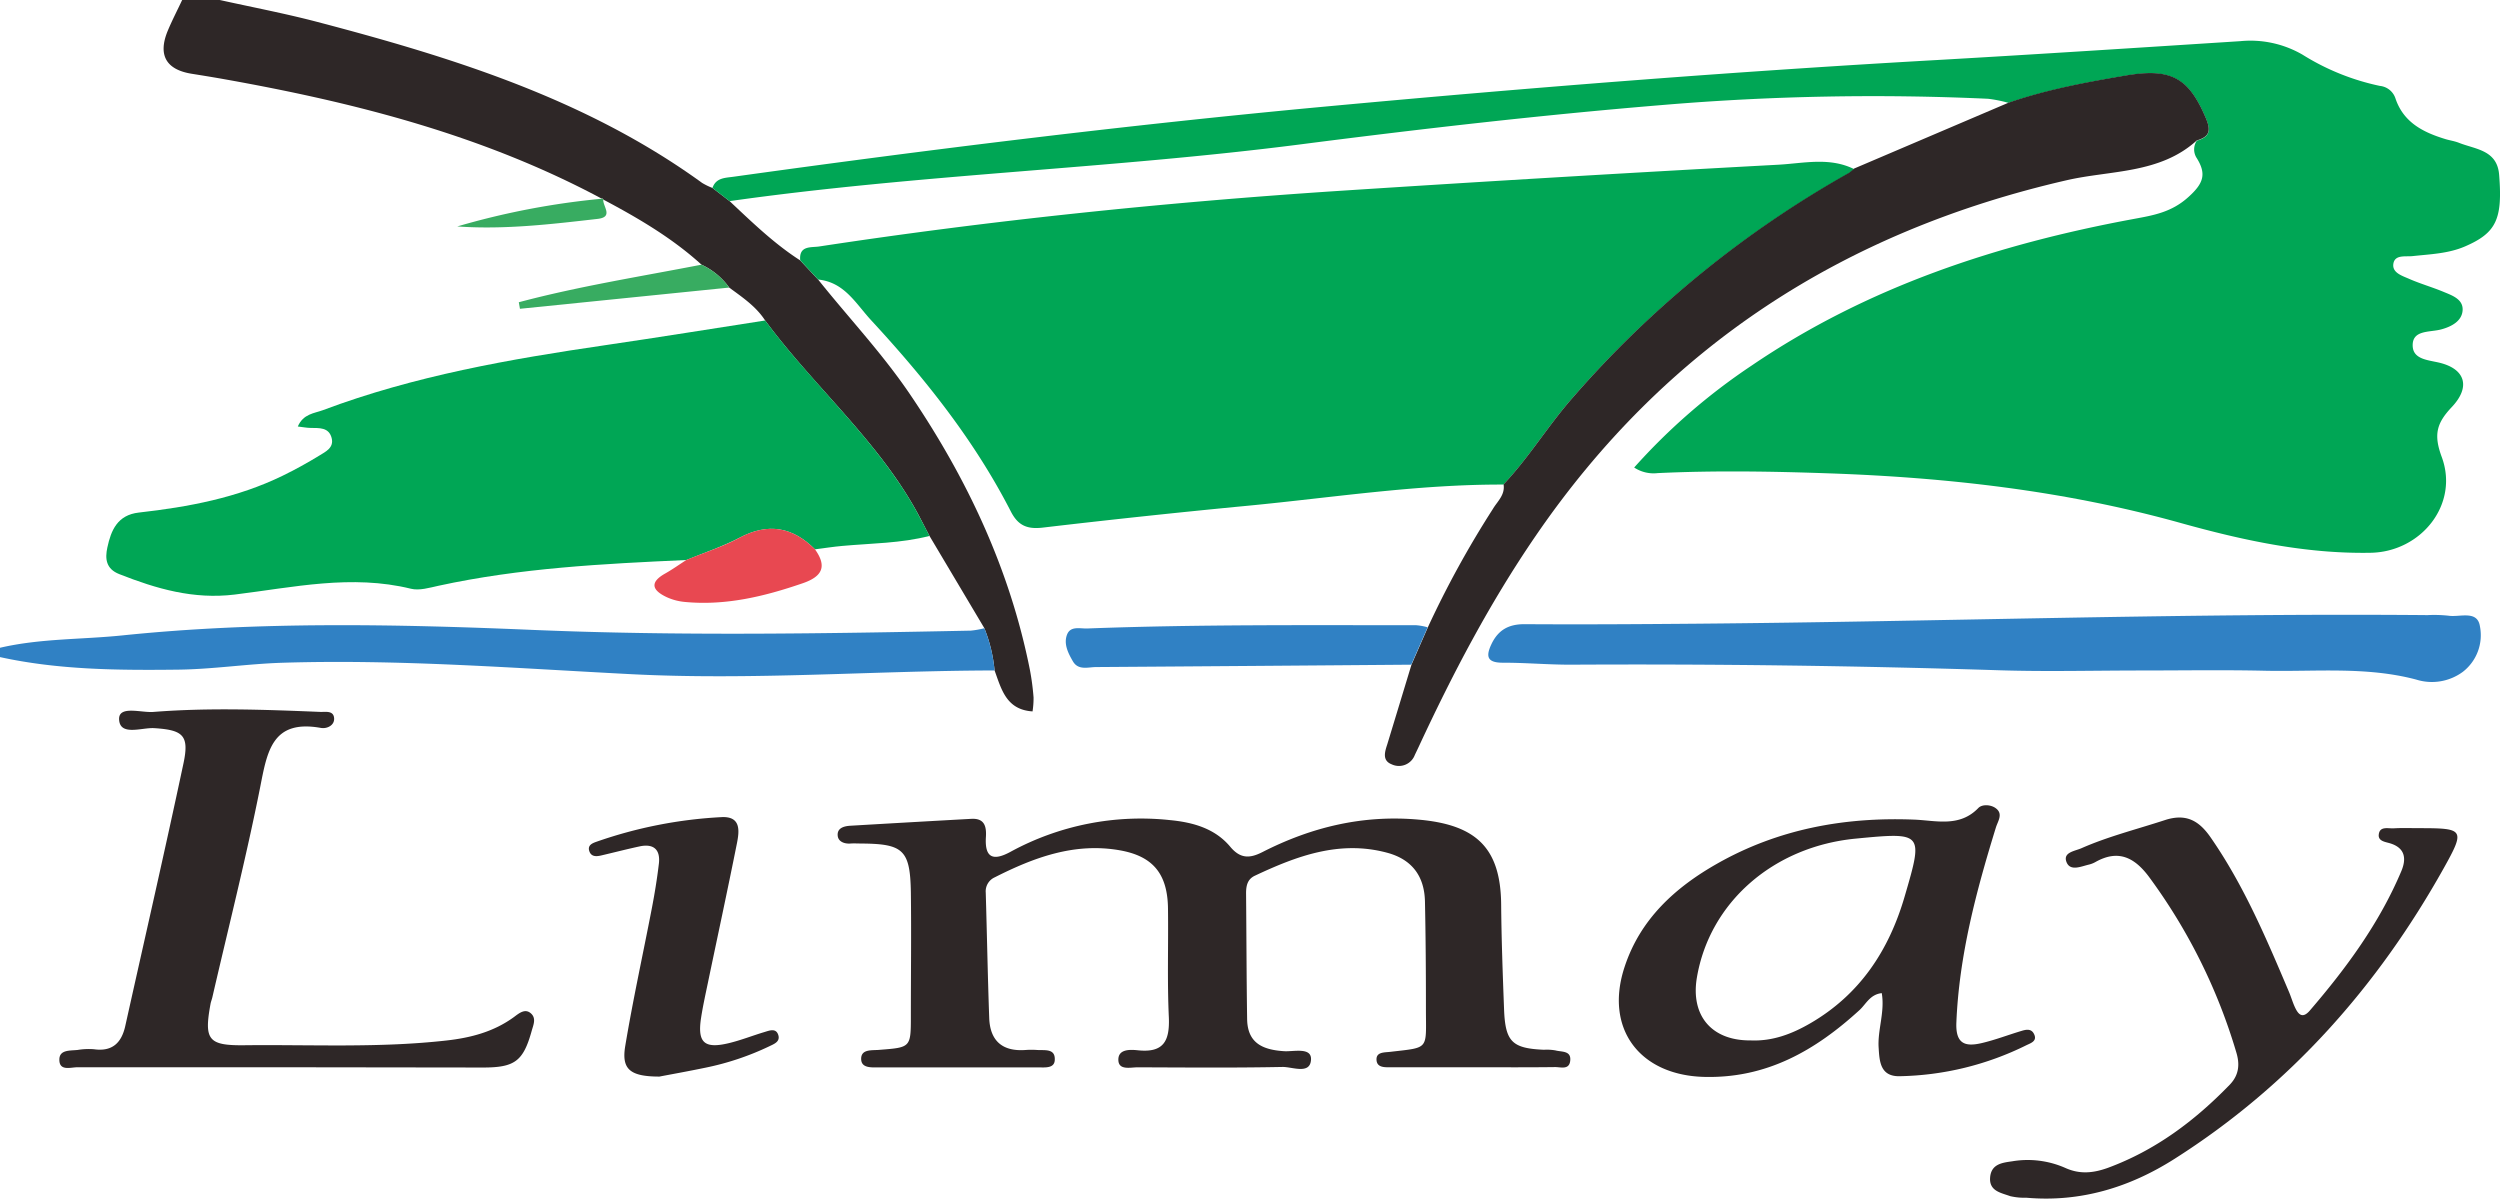
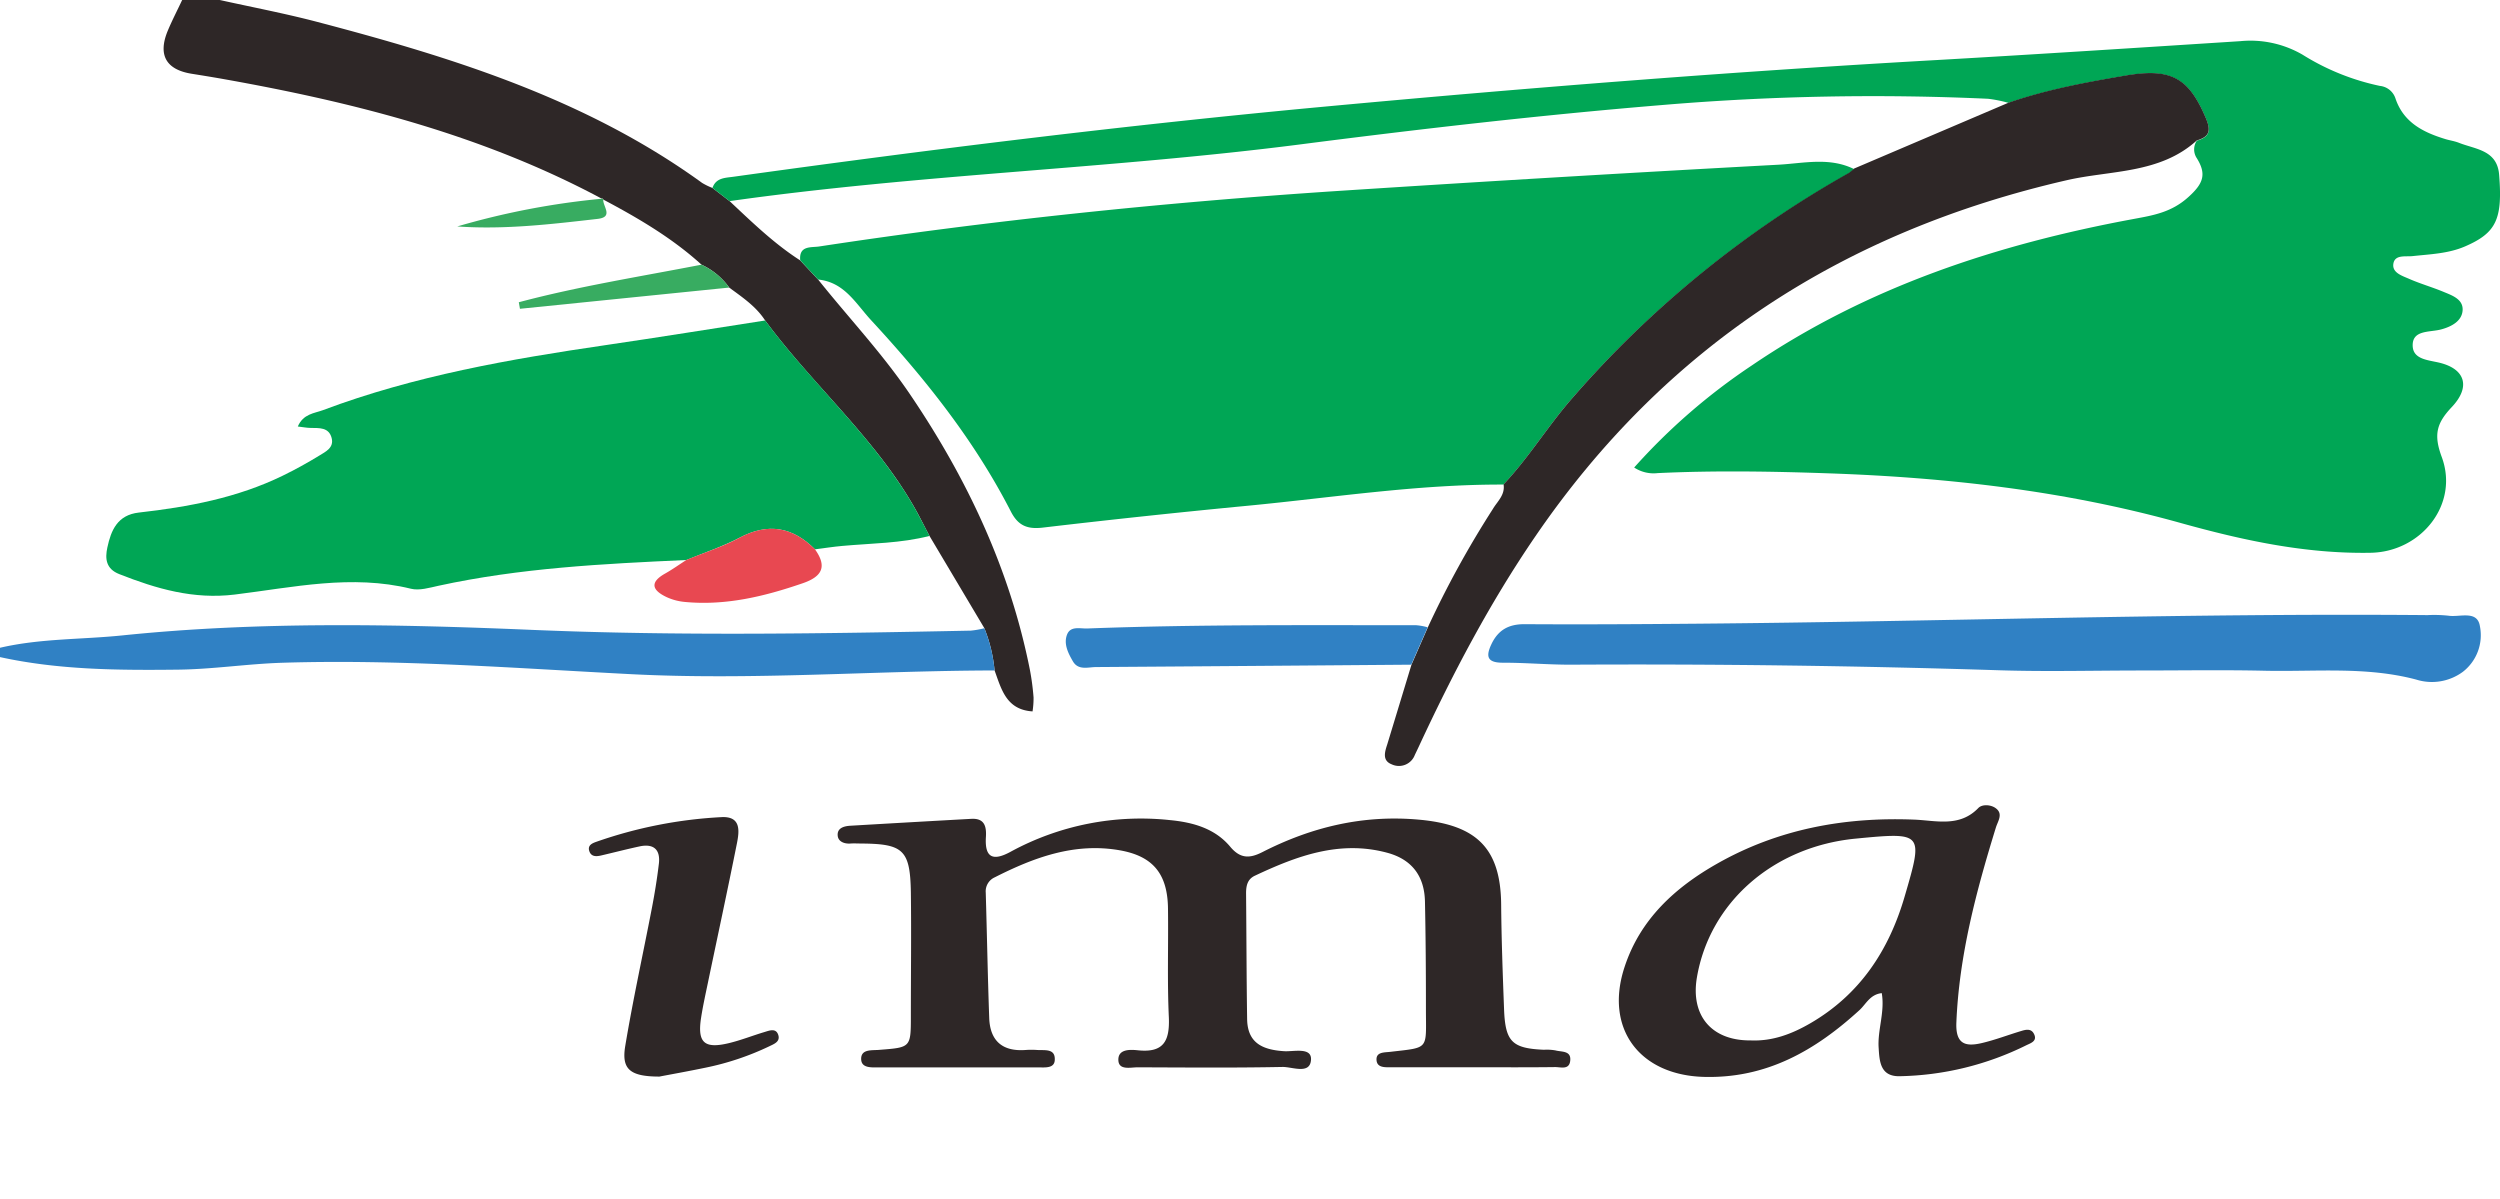
<svg xmlns="http://www.w3.org/2000/svg" id="Calque_1" data-name="Calque 1" viewBox="0 0 568.91 272.76">
  <defs>
    <style>.cls-1{fill:#2e2727;}.cls-2{fill:#3081c4;}.cls-3{fill:#00a655;}.cls-4{fill:#e84851;}.cls-5{fill:#38ac61;}</style>
  </defs>
  <path class="cls-1" d="M168.76,342c-6.69-6.08-14.41-10.6-22.34-14.81-.09-.21-.23-.29-.4-.23-27-14.44-56.14-21.87-86-27.19-2.41-.43-4.83-.82-7.26-1.21-5.83-.93-7.74-4.24-5.49-9.73,1-2.4,2.2-4.71,3.31-7.07h8.5c7.42,1.65,14.91,3.07,22.25,5,30.9,8.12,61.26,17.57,87.56,36.63a14.73,14.73,0,0,0,2.36,1.15l3.9,3c5.11,4.79,10.13,9.68,16.07,13.49l4.07,4.35c6.9,8.64,14.51,16.71,20.75,25.88,13.11,19.28,22.89,40,27.45,62.95a57.21,57.21,0,0,1,.83,6.27,19.45,19.45,0,0,1-.23,3.18c-6-.38-7.09-5.08-8.64-9.32a34.19,34.19,0,0,0-2.32-9.61l-12.49-21c-1-1.86-1.92-3.74-2.93-5.58-9.07-16.39-23.5-28.56-34.47-43.45-2.07-3.2-5.18-5.28-8.17-7.48A16.21,16.21,0,0,0,168.76,342Z" transform="translate(-9.12 -281.77)" />
  <path class="cls-2" d="M233.13,424.73a34.19,34.19,0,0,1,2.32,9.61c-27.56.06-55.1,2.26-82.68.85-26.45-1.36-52.89-3.43-79.41-2.6-7.93.25-15.84,1.48-23.76,1.57-13.55.15-27.13.07-40.48-2.86v-2.12c9.17-2.14,18.59-1.86,27.89-2.82,31-3.19,62.13-2.56,93.26-1.25,33.23,1.4,66.49.85,99.74.17A19.81,19.81,0,0,0,233.13,424.73Z" transform="translate(-9.12 -281.77)" />
  <path class="cls-3" d="M175.15,327.54l-3.9-3c.81-2.34,2.87-2.28,4.79-2.55,44.68-6.22,89.43-11.76,134.35-15.94,46.51-4.32,93.06-8,139.69-10.63,22.95-1.31,45.89-2.81,68.83-4.28a23.62,23.62,0,0,1,14.18,3.07,54.14,54.14,0,0,0,17.61,7.11,4.16,4.16,0,0,1,3.53,2.82c1.83,5.5,6.33,7.75,11.4,9.29,1,.3,2.08.45,3.06.84,3.77,1.49,8.68,1.63,9.14,7.24.82,10.12-.64,13.24-7.7,16.31-3.8,1.66-7.9,1.79-12,2.23-1.65.18-4.1-.41-4.38,1.83-.24,2,2.08,2.67,3.63,3.36,2.58,1.13,5.32,1.9,7.93,3,1.95.8,4.38,1.68,4.21,4.16s-2.59,3.71-4.84,4.32c-2.6.72-6.64.05-6.52,3.76.1,3.34,4.1,3.21,6.73,4,5.24,1.53,6.42,5.43,2.15,9.94-3.43,3.64-4.16,6.24-2.27,11.34,4,10.79-4.69,21.6-16.17,21.8-14.86.27-29.12-2.84-43.32-6.8-26.2-7.31-53-10.35-80.17-11.28-12.92-.45-25.82-.66-38.74-.05a8,8,0,0,1-5.37-1.27,139.52,139.52,0,0,1,26.76-23.22c26.35-17.92,55.9-27.6,86.95-33.35,4.44-.82,8.6-1.51,12.43-5,3.41-3.07,4.14-5.2,1.9-8.81a3.57,3.57,0,0,1,0-4c2.82-.82,3.3-2.14,2.06-5.06-3.86-9.1-7.79-11.49-18.22-9.72-9,1.53-18,3.23-26.67,6.19a30.41,30.41,0,0,0-4.65-.94,572,572,0,0,0-73.71,1.38c-27.69,2.28-55.28,5.45-82.83,9C261.85,320.18,218.26,321.43,175.15,327.54Z" transform="translate(-9.12 -281.77)" />
  <path class="cls-3" d="M195.29,345.38,191.22,341c-.31-3.41,2.47-2.86,4.31-3.14,39-5.94,78.27-10,117.66-12.61q50.32-3.28,100.68-6c5.69-.32,11.59-1.77,17.17,1a9.18,9.18,0,0,1-1.21,1A237,237,0,0,0,367,372.29c-5.59,6.35-9.95,13.6-15.74,19.75-19.49-.07-38.72,2.94-58,4.8q-23.48,2.25-46.89,5c-3.49.4-5.57-.47-7.2-3.64C230.87,382,219.7,368,207.41,354.7,203.81,350.81,201.32,346,195.29,345.38Z" transform="translate(-9.12 -281.77)" />
  <path class="cls-1" d="M344.38,524.64H325.79c-1.4,0-3.26.17-3.42-1.58-.17-1.93,1.75-1.77,3.13-1.93,9-1.06,8.11-.35,8.11-9.79,0-8.12-.05-16.25-.22-24.37-.11-5.86-3-9.66-8.65-11.16-10.8-2.89-20.52.75-30.06,5.24-1.68.79-2,2.26-2,4,.09,9.54.1,19.07.24,28.61.08,5.44,3.47,7,8.38,7.32,2.11.16,6.31-1,6.16,1.92-.19,3.48-4.26,1.62-6.51,1.67-11,.22-21.95.12-32.93.08-1.65,0-4.28.72-4.4-1.58-.13-2.65,2.76-2.47,4.49-2.29,5.81.6,7.2-2.14,7-7.42-.39-8.29-.09-16.61-.2-24.91-.11-7.79-3.38-11.86-11-13.19-10.28-1.8-19.53,1.64-28.47,6.18a3.48,3.48,0,0,0-2,3.44c.28,9.52.45,19,.79,28.56.19,5.19,3,7.66,8.27,7.27a18,18,0,0,1,2.65,0c1.68.11,4.08-.38,4,2.16,0,2.08-2.2,1.8-3.77,1.8H209.24c-1.73,0-4.19.26-4.15-2s2.58-1.82,4.24-2c7.07-.55,7.07-.53,7.07-7.78,0-9.36.12-18.72,0-28.08-.16-9.6-1.73-11-11.12-11.08-.88,0-1.77-.06-2.65,0-1.4.1-2.72-.46-2.87-1.71-.22-1.8,1.38-2.25,2.86-2.34q13.75-.81,27.52-1.57c3-.17,3.49,1.68,3.34,4.11-.3,4.65,1.51,5.62,5.6,3.39a62,62,0,0,1,36.32-7.21c5.26.51,10.21,1.91,13.68,6.06,2.32,2.78,4.47,2.67,7.35,1.2,11.22-5.72,23-8.54,35.76-7.35,13,1.21,18.43,6.54,18.54,19.32.07,7.94.36,15.87.66,23.8.28,7.42,1.82,8.91,9.08,9.23a11,11,0,0,1,2.64.15c1.38.38,3.63,0,3.33,2.39-.25,2.09-2.15,1.39-3.42,1.4C356.78,524.68,350.58,524.64,344.38,524.64Z" transform="translate(-9.12 -281.77)" />
  <path class="cls-1" d="M351.28,392c5.79-6.15,10.15-13.4,15.74-19.75a237,237,0,0,1,62.81-51.12,9.18,9.18,0,0,0,1.21-1l35.17-15c8.68-3,17.67-4.66,26.67-6.19,10.43-1.77,14.36.62,18.22,9.72,1.24,2.92.76,4.24-2.06,5.06-8.42,7.65-19.6,6.76-29.6,9.06-50.73,11.66-91.3,37.75-120.9,81C348.12,419,339.7,435.07,332,451.64c-.3.64-.6,1.27-.91,1.91a3.86,3.86,0,0,1-5.28,2.15c-2.18-.86-1.57-2.8-1-4.54q2.76-9.06,5.51-18.13,1.86-4.25,3.73-8.51a223.15,223.15,0,0,1,14.81-26.95C349.86,395.87,351.66,394.41,351.28,392Z" transform="translate(-9.12 -281.77)" />
  <path class="cls-2" d="M496.49,434.35c-10.8,0-21.61.29-32.39-.05q-48.81-1.55-97.63-1.27c-5.12,0-10.24-.46-15.36-.45-3.51,0-3.95-1.36-2.6-4.21,1.54-3.25,3.93-4.58,7.59-4.56,13.1.09,26.2,0,39.29-.11,55.38-.47,110.74-2.44,166.13-1.95a30.29,30.29,0,0,1,4.77.13c2.56.41,6.58-1.34,7.17,2.4a10.54,10.54,0,0,1-3.88,10.37,11.87,11.87,0,0,1-10.64,1.76c-11.35-3-22.85-1.76-34.3-2C515.26,434.19,505.88,434.35,496.49,434.35Z" transform="translate(-9.12 -281.77)" />
  <path class="cls-1" d="M437.34,507.77c-2.63.29-3.56,2.44-5,3.8-10.07,9.22-21.19,15.66-35.51,15.26-14.72-.42-22.63-11.12-18-25.06,3.58-10.88,11.53-18.07,21.08-23.48,13.88-7.87,29-10.65,44.91-10,4.9.21,10.24,1.78,14.5-2.65.86-.89,2.86-.8,4,.08,1.67,1.27.47,2.86,0,4.33-4.47,14.5-8.37,29.08-9,44.39-.21,4.85,1.95,5.57,5.67,4.72,3.09-.71,6.07-1.87,9.11-2.78,1-.31,2.19-.59,2.83.58.92,1.67-.61,2.16-1.61,2.63a67.63,67.63,0,0,1-29.06,7.09c-4.22,0-4.44-3.34-4.62-6.37C436.33,516.2,438.09,512.11,437.34,507.77ZM407.5,518.53c4.94.22,9.36-1.45,13.52-3.86,11.31-6.54,17.94-16.58,21.53-28.89,4.27-14.6,4.25-14.65-11.14-13.17-18.74,1.81-33.26,14.52-36.14,31.63C393.81,512.93,398.66,518.61,407.5,518.53Z" transform="translate(-9.12 -281.77)" />
-   <path class="cls-1" d="M74.52,524.64c-15.93,0-31.85,0-47.78,0-1.55,0-4.14.94-4.11-1.75,0-2.29,2.47-2,4.17-2.19a15.37,15.37,0,0,1,3.7-.16c4.17.59,6.27-1.46,7.12-5.26,4.43-19.91,9-39.8,13.24-59.74,1.38-6.44-.07-7.65-6.64-8.07-2.83-.18-7.87,1.9-8-2.05-.06-3.16,5.05-1.42,7.81-1.64,12.69-1,25.41-.52,38.12,0,1.16,0,2.85-.3,3,1.38s-1.62,2.5-3,2.26c-11.14-2-12.22,5.38-13.83,13.52-3.18,16-7.21,31.88-10.88,47.8-.12.51-.33,1-.42,1.53-1.49,8.14-.51,9.45,7.69,9.36,15.37-.17,30.76.65,46.1-1.09,5.5-.62,10.72-2,15.27-5.33,1.13-.83,2.47-2,3.81-.87s.6,2.66.23,4c-1.92,6.92-3.85,8.36-11.07,8.36Z" transform="translate(-9.12 -281.77)" />
-   <path class="cls-1" d="M559.64,470.23c10.21,0,10.53.27,5.57,9.14-15.07,26.95-35.05,49.48-61.27,66.13-10.21,6.49-21.4,9.91-33.69,8.83a14.33,14.33,0,0,1-3.68-.36c-2.06-.76-4.82-1.12-4.57-4.26s2.92-3.36,5.09-3.68a21.18,21.18,0,0,1,12,1.51c3.35,1.52,6.42,1.17,9.68,0,10.85-4,19.8-10.71,27.76-18.93,2.14-2.22,2.3-4.69,1.5-7.33a128.68,128.68,0,0,0-19.9-40c-3.3-4.41-7-6.26-12.17-3.34a5.7,5.7,0,0,1-1.48.58c-1.81.42-4.28,1.6-5.11-.61s1.95-2.46,3.42-3.12c6.14-2.7,12.65-4.32,19-6.4,4.73-1.54,7.69.07,10.34,3.87,7.6,10.93,12.73,23.08,17.88,35.23.48,1.13.82,2.33,1.33,3.44.77,1.68,1.73,2.76,3.42.8,8.31-9.67,15.82-19.88,20.81-31.7,1.14-2.69,1-5.22-2.45-6.32-1.12-.36-2.83-.48-2.68-2,.2-2,2.12-1.37,3.4-1.44C555.74,470.15,557.69,470.23,559.64,470.23Z" transform="translate(-9.12 -281.77)" />
  <path class="cls-1" d="M159.18,526.76c-6.83,0-8.65-1.76-7.77-7,1.73-10.39,4-20.7,6-31.06.67-3.45,1.24-6.93,1.65-10.41.37-3.24-1.25-4.6-4.44-3.9-2.92.63-5.81,1.38-8.72,2.06-1.07.24-2.21.32-2.66-.95-.5-1.43.75-1.87,1.68-2.2a102,102,0,0,1,28.39-5.58c4.46-.23,4.07,3.14,3.51,5.95-2.13,10.67-4.43,21.3-6.65,31.95-.54,2.59-1.11,5.17-1.51,7.77-.87,5.65.72,7.12,6.37,5.75,2.73-.66,5.36-1.71,8-2.5,1.13-.33,2.63-1,3.18.6s-1,2.12-2.05,2.64a62.54,62.54,0,0,1-14.47,4.85C165.61,525.58,161.45,526.32,159.18,526.76Z" transform="translate(-9.12 -281.77)" />
  <path class="cls-2" d="M334,424.52q-1.87,4.26-3.73,8.51-35.85.29-71.7.54c-1.82,0-4.07.83-5.31-1.33-1.06-1.83-2.11-3.89-1.34-6s3-1.38,4.65-1.45c24.95-.94,49.9-.74,74.86-.74A13.66,13.66,0,0,1,334,424.52Z" transform="translate(-9.12 -281.77)" />
  <path class="cls-3" d="M183.24,354.7c11,14.89,25.4,27.06,34.47,43.45,1,1.84,1.95,3.72,2.93,5.58-6.5,1.68-13.19,1.67-19.81,2.27-2.09.19-4.17.51-6.25.78-5.08-5.08-10.65-6.11-17.19-2.63-3.84,2-8,3.4-12.09,5.06-18.91.86-37.81,1.81-56.39,5.86-2.06.45-4.35,1.15-6.27.68-13.52-3.33-26.81-.31-40.09,1.32-9.39,1.15-17.83-1.31-26.29-4.65-3.08-1.21-3.25-3.57-2.71-6.06.84-3.92,2.3-7.4,7.17-7.95,11.29-1.27,22.4-3.35,32.72-8.38,2.85-1.39,5.65-2.93,8.35-4.59,1.42-.88,3.38-1.77,2.8-4-.64-2.46-2.81-2.25-4.77-2.29-.82,0-1.63-.17-2.93-.32,1.24-2.9,3.78-3,5.71-3.72,20.81-7.82,42.57-11.62,64.46-14.82C159.13,358.52,171.18,356.57,183.24,354.7Z" transform="translate(-9.12 -281.77)" />
  <path class="cls-4" d="M165.3,409.21c4-1.66,8.25-3,12.09-5.06,6.54-3.48,12.11-2.45,17.19,2.63,2.87,4,1.55,6.24-2.86,7.74-8.73,3-17.55,5.13-26.86,4.22a12.59,12.59,0,0,1-4-1.07c-3.27-1.53-4.05-3.34-.33-5.41C162.16,411.34,163.71,410.23,165.3,409.21Z" transform="translate(-9.12 -281.77)" />
  <path class="cls-5" d="M168.76,342a16.21,16.21,0,0,1,6.31,5.21l-47.63,4.83-.26-1.49C140.85,346.91,154.86,344.7,168.76,342Z" transform="translate(-9.12 -281.77)" />
  <path class="cls-5" d="M146,327c.17-.06.31,0,.4.23-.08,1.55,2.38,3.93-1.27,4.35-10.58,1.21-21.17,2.48-31.95,1.72A175.5,175.5,0,0,1,146,327Z" transform="translate(-9.12 -281.77)" />
</svg>